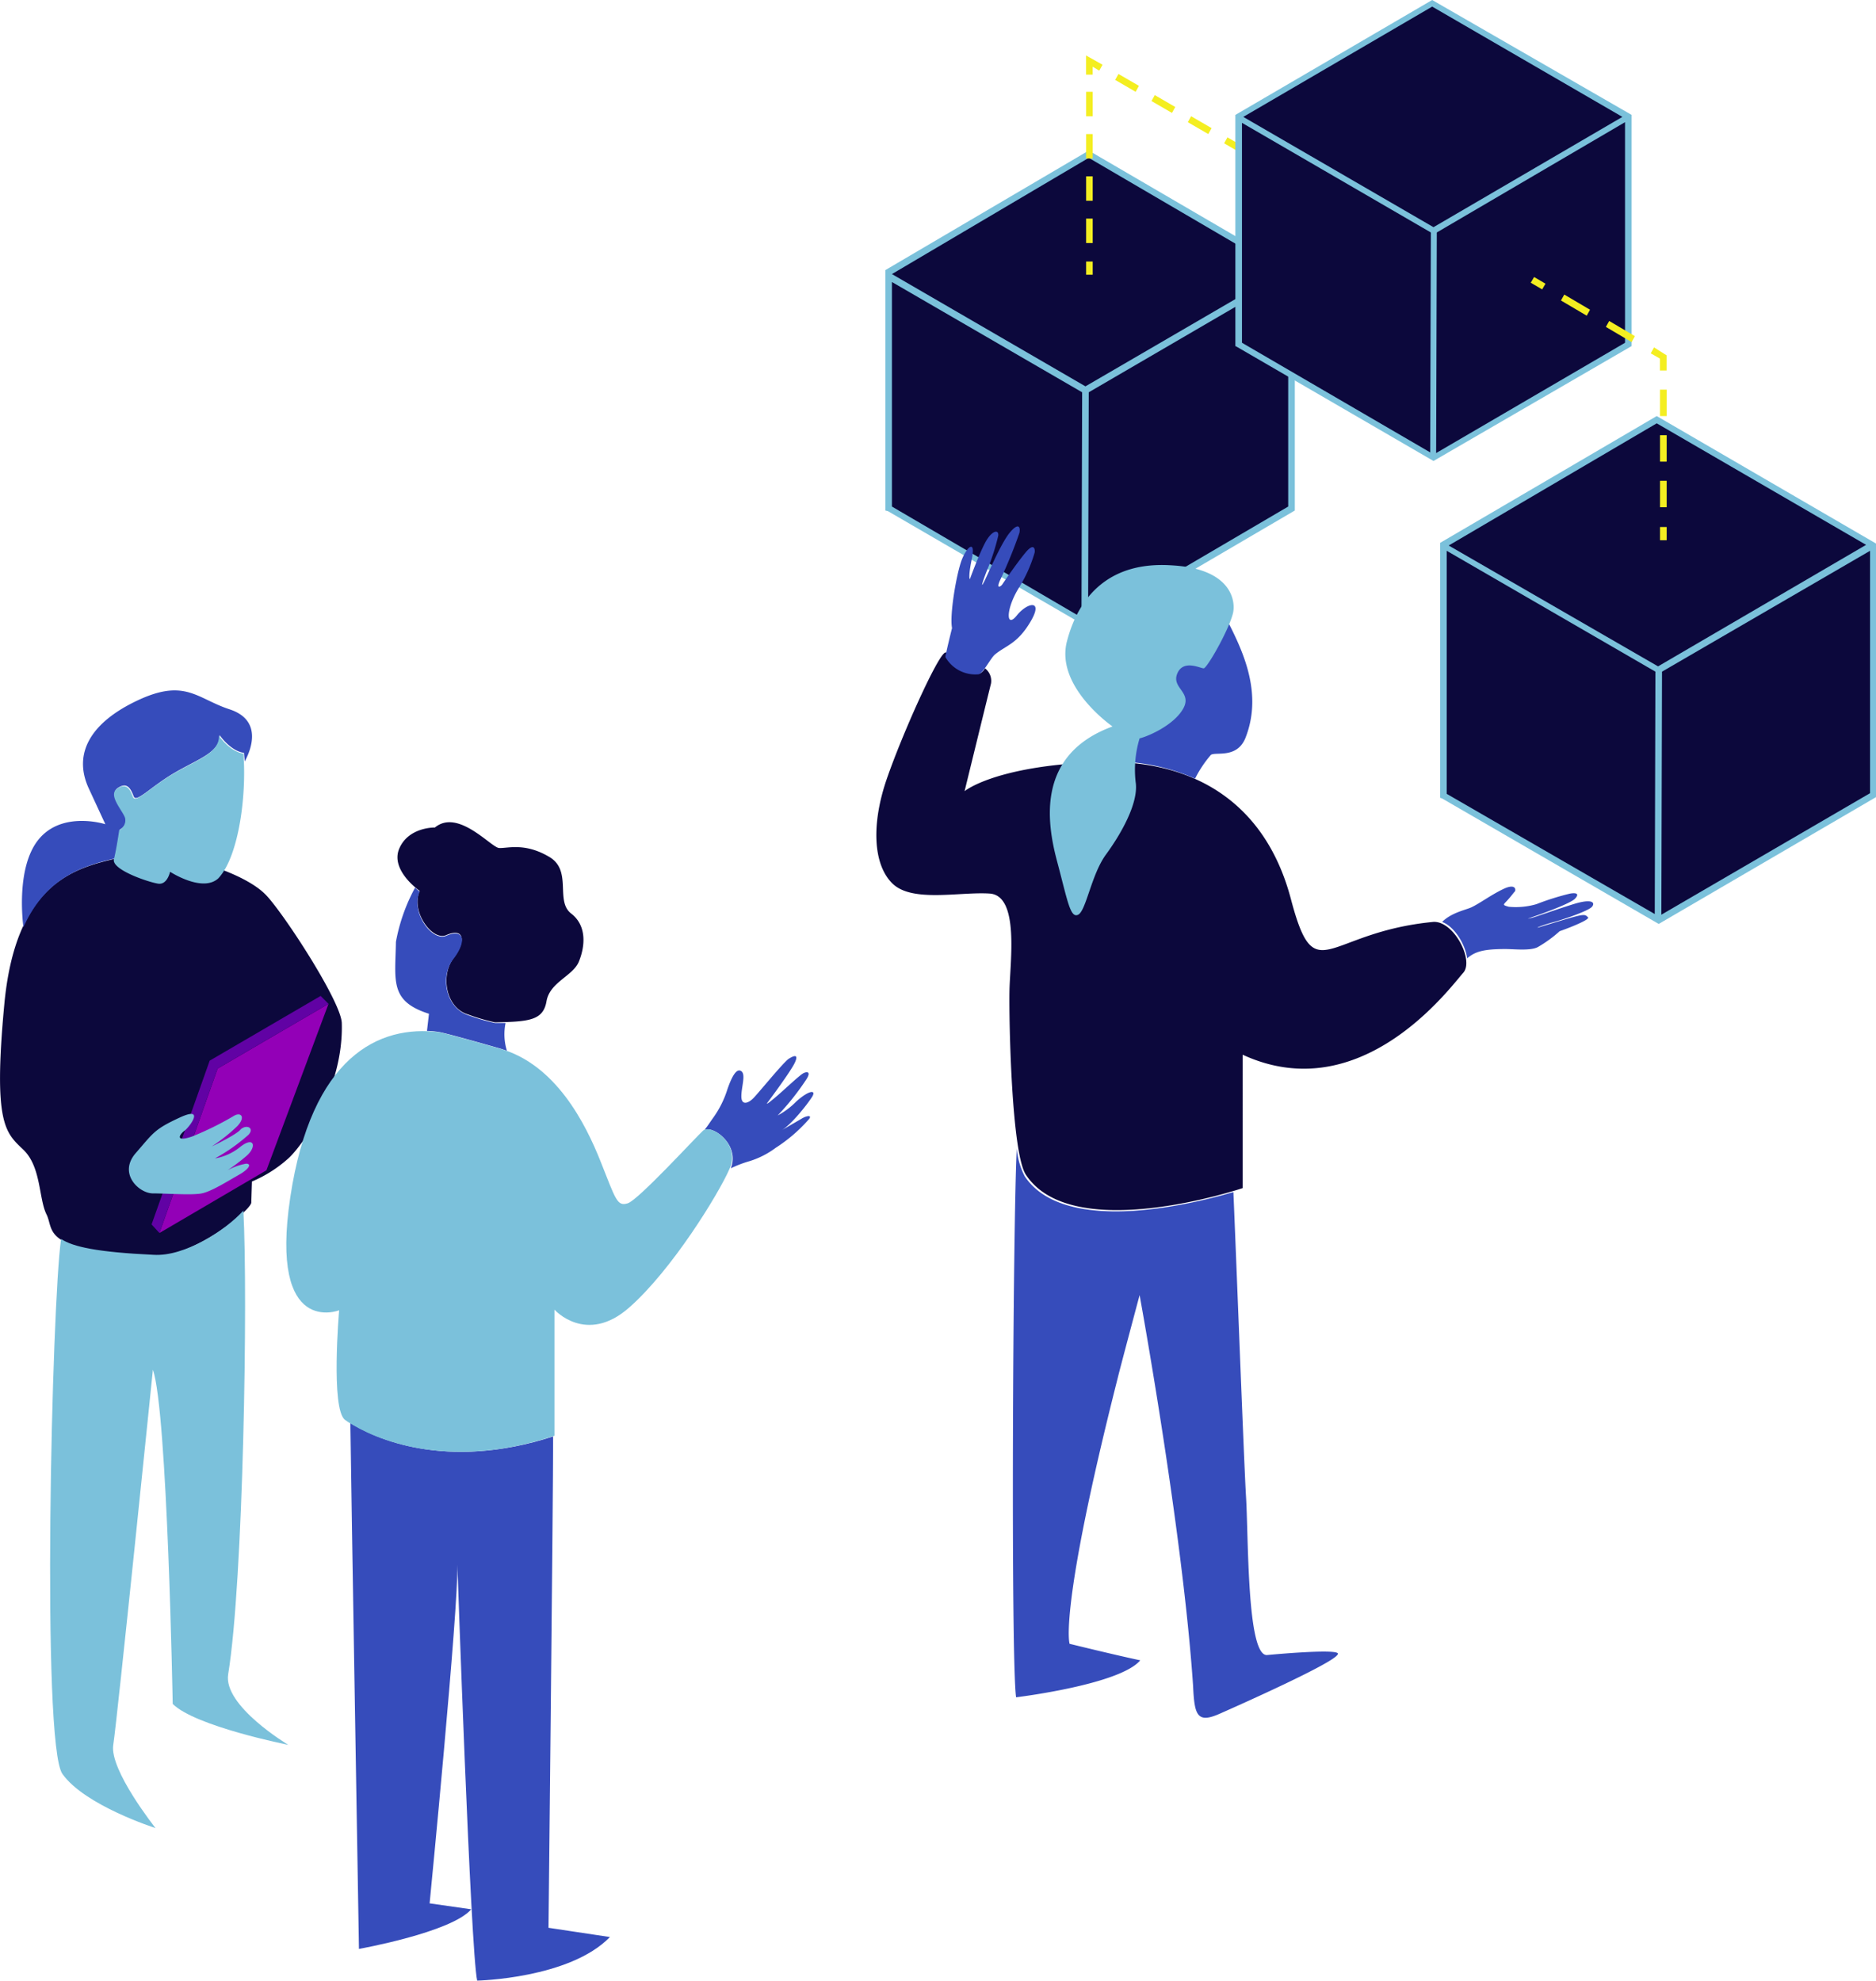
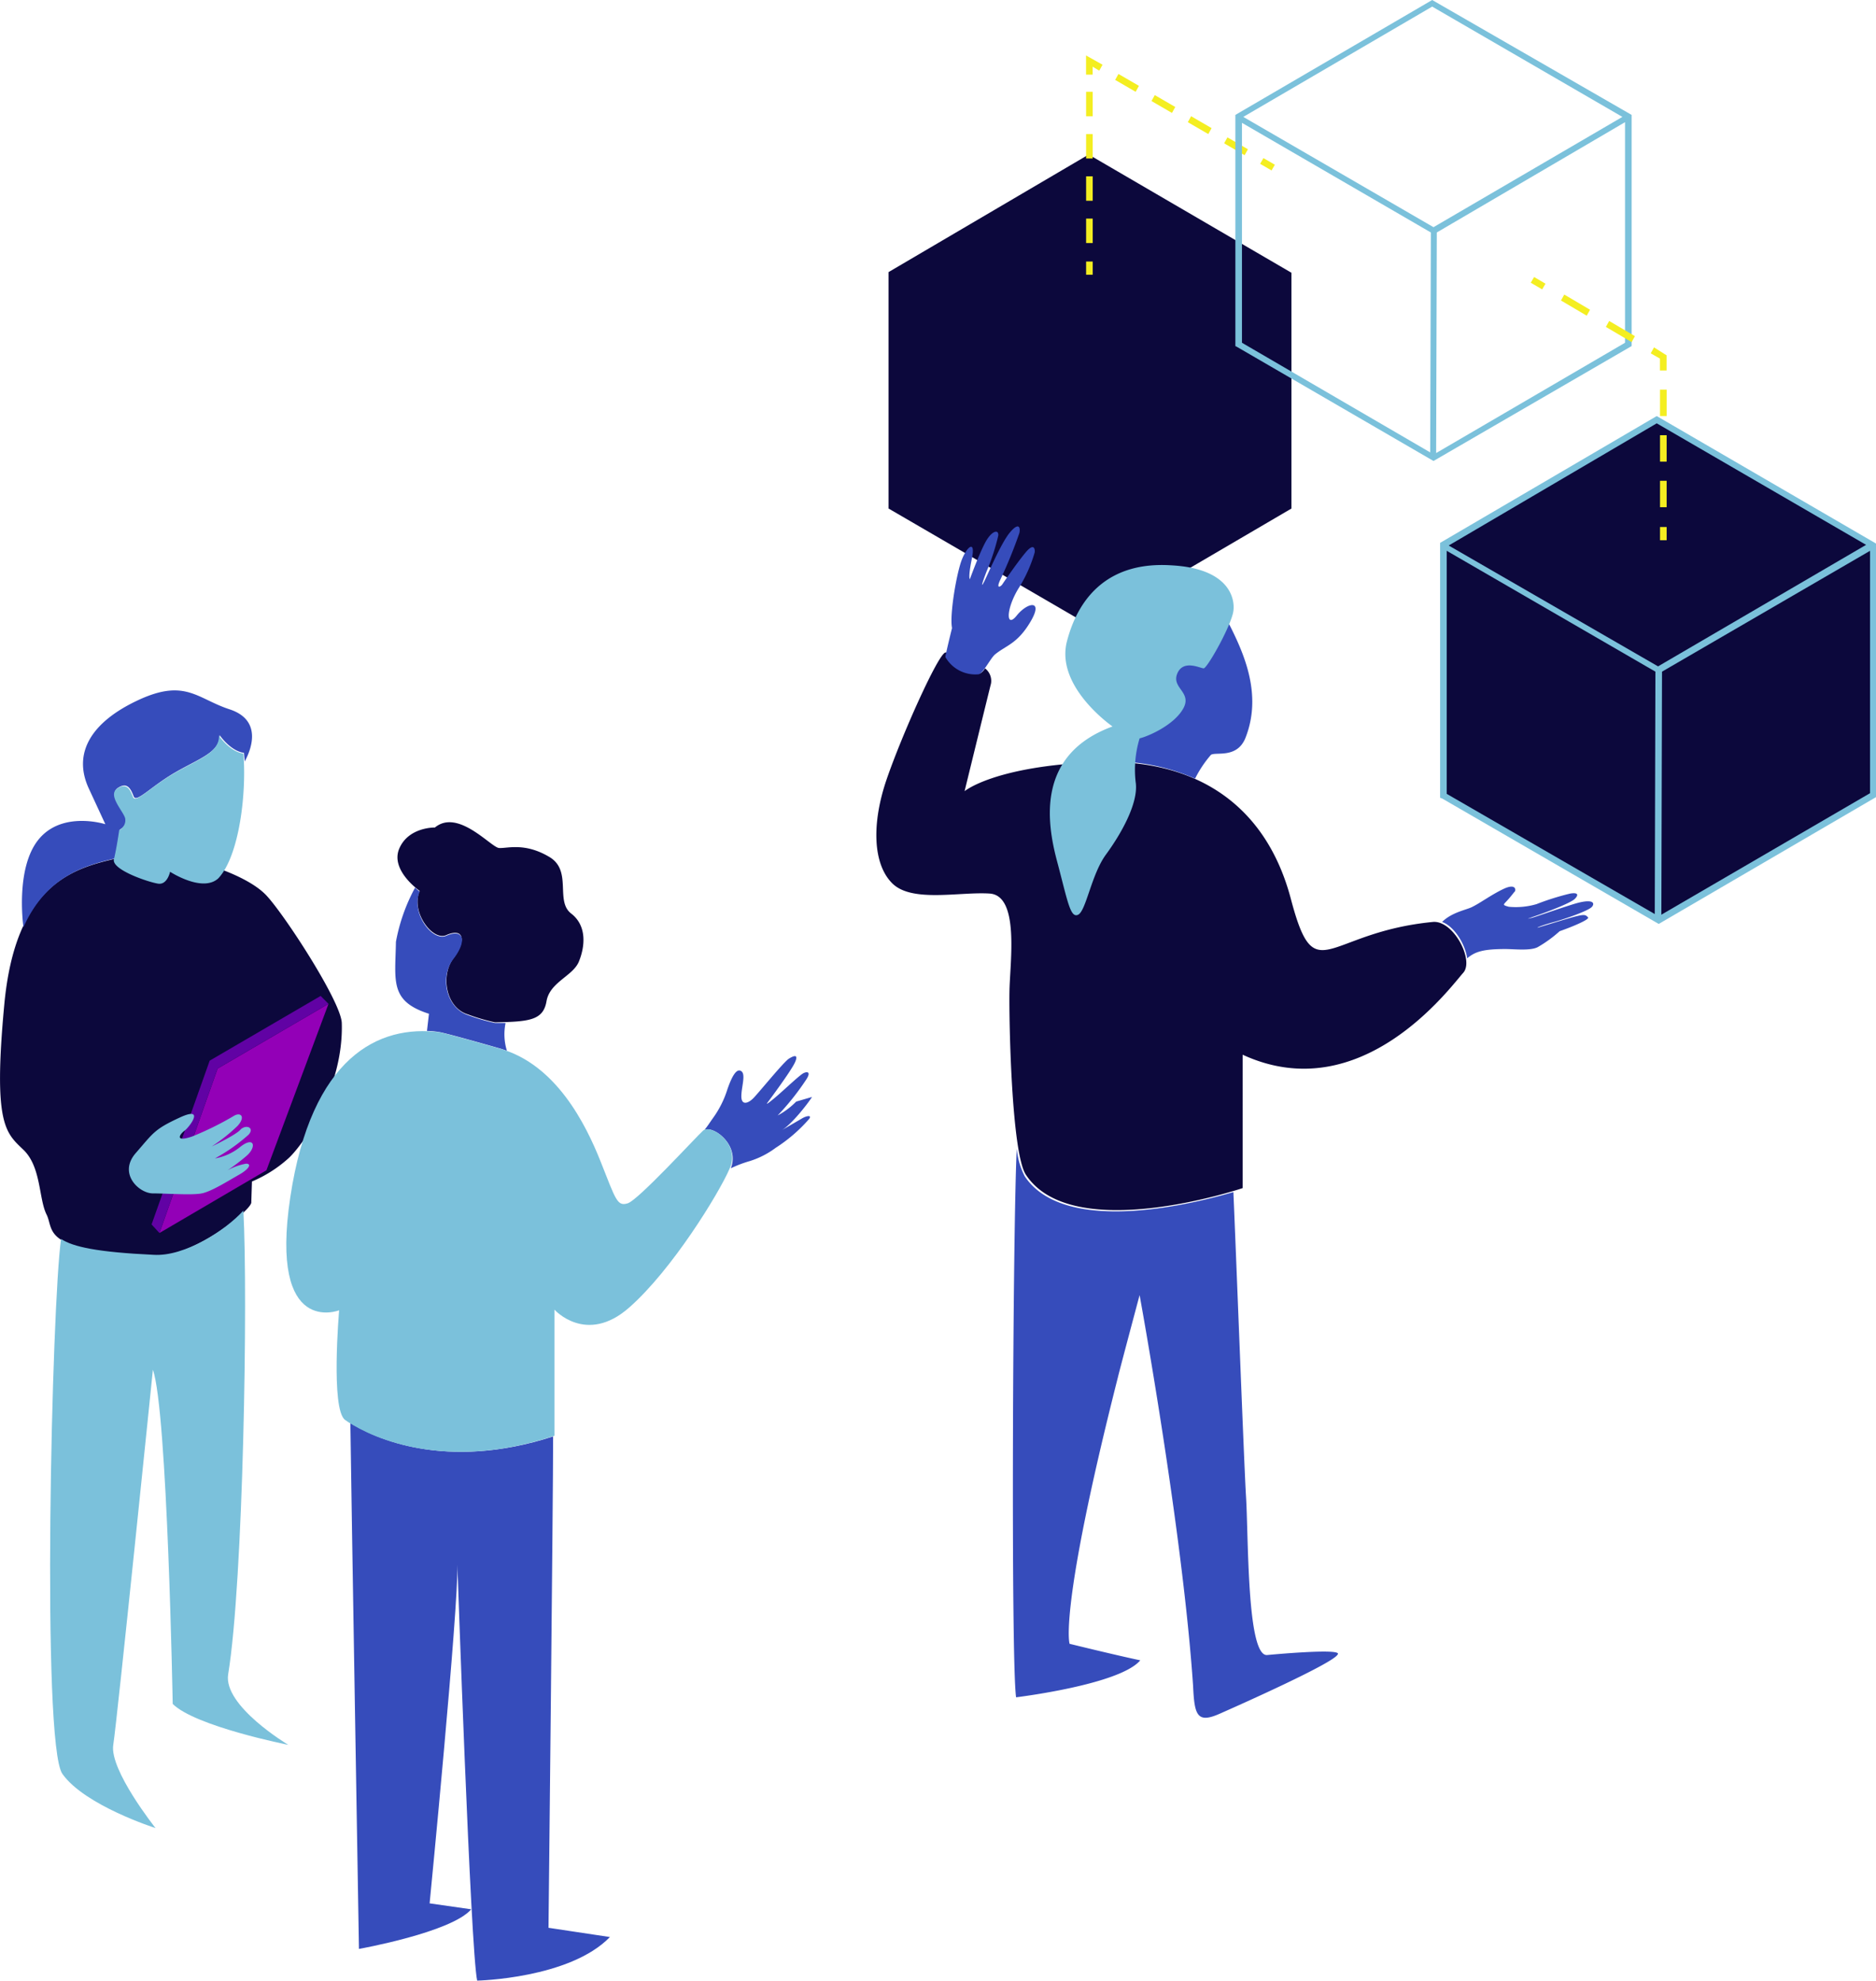
<svg xmlns="http://www.w3.org/2000/svg" id="Calque_1" data-name="Calque 1" viewBox="0 0 284.05 299.9">
  <defs>
    <style>.cls-1{fill:#0c083c;}.cls-2{fill:#7bc1db;}.cls-3{fill:#f4ee21;}.cls-4{fill:#9300b7;}.cls-5{fill:#6102a4;}.cls-6{fill:#364cbb;}</style>
  </defs>
  <title>06-agilite</title>
  <g id="cubes">
    <g id="cube_gauche">
      <polygon class="cls-1" points="134.54 77 134.54 41.2 164.84 23.4 195.54 41.3 195.54 77 165.15 94.8 134.54 77" />
-       <path class="cls-2" d="M222.8,71.5,192,89.6V126l.4.1L222,143.3v.2h.2l.9.6L254,126V89.7Zm-1.1,70.7L193,125.4v-34l28.8,16.7ZM193,90.2h0l29.8-17.6,29.4,17.2-29.9,17.4Zm60,35.2L223,143l-.3-.2.1-34.7L253,90.5Z" transform="translate(-57.95 -48.7)" />
    </g>
    <g id="cube_droit">
      <polygon class="cls-1" points="218.54 120.4 218.54 82.5 250.84 63.6 283.55 82.5 283.55 120.4 251.15 139.3 218.54 120.4" />
      <path class="cls-2" d="M308.8,111.7,276,130.9v38.6l.3.1,32.8,19L342,169.4V131Zm0,1.1,31.7,18.4L309,149.6l-31.7-18.3ZM277,132.1l31.6,18.3-.1,36.7L277,168.9Zm32.5,55.1.1-36.8,31.5-18.3v36.7Z" transform="translate(-57.95 -48.7)" />
    </g>
    <g id="pointilles_gauches">
      <rect class="cls-3" x="249.38" y="72.58" width="1" height="2" transform="translate(2.97 204.19) rotate(-59.91)" />
      <path class="cls-3" d="M246.4,72.2l-3.1-1.8.5-.9,3.1,1.8ZM240.9,69l-3.1-1.8.5-.9,3.1,1.8Zm-5.5-3.2L232.3,64l.5-.9,3.1,1.8Zm-5.5-3.2-3.1-1.8.5-.9,3.1,1.8Z" transform="translate(-57.95 -48.7)" />
      <polygon class="cls-3" points="165.44 11.3 164.44 11.3 164.44 8.4 166.94 9.8 166.44 10.7 165.44 10.1 165.44 11.3" />
      <path class="cls-3" d="M223.4,85.5h-1V81.8h1Zm0-6.4h-1V75.4h1Zm0-6.4h-1V69h1Zm0-6.4h-1V62.6h1Z" transform="translate(-57.95 -48.7)" />
      <rect class="cls-3" x="164.45" y="39.6" width="1" height="2" />
    </g>
    <g id="cube_haut">
-       <polygon class="cls-1" points="187.44 52.2 187.44 17.7 216.84 0.5 246.54 17.8 246.54 52.2 217.04 69.4 187.44 52.2" />
      <path class="cls-2" d="M274.8,48.7,245,66.1v35l.2.1L275,118.5l30-17.4v-35Zm0,1,28.8,16.7L275,83.1,246.2,66.4ZM246,67.3l28.6,16.6-.1,33.3L246,100.6Zm29.4,50,.1-33.4L304,67.2v33.4Z" transform="translate(-57.95 -48.7)" />
    </g>
    <g id="pointilles_droits">
      <rect class="cls-3" x="290.35" y="90.58" width="1" height="2" transform="translate(6.83 247.52) rotate(-59.63)" />
      <path class="cls-3" d="M305,100.5l-3.9-2.3.5-.9,3.9,2.3Zm-6.8-4-3.9-2.3.5-.9,3.9,2.3Z" transform="translate(-57.95 -48.7)" />
      <polygon class="cls-3" points="252.34 56.1 251.34 56.1 251.34 54.3 249.94 53.5 250.44 52.6 252.34 53.8 252.34 56.1" />
      <path class="cls-3" d="M310.3,125.5h-1v-4h1Zm0-6.9h-1v-4h1Zm0-6.9h-1v-4h1Z" transform="translate(-57.95 -48.7)" />
      <rect class="cls-3" x="251.35" y="79.8" width="1" height="2" />
    </g>
  </g>
  <g id="personnages">
    <path class="cls-1" d="M88.9,179.5l-13.4-.8c-6.5,1.5-15.2,3.9-16.9,22.1s.2,19.4,2.9,22,2.3,7.4,3.5,9.8-1,5.5,16.1,6.3c6,.3,14.8-6.9,14.9-8.1,0-.2.1-3.2.1-3.2a19.57,19.57,0,0,0,5.4-3.4c2-1.7,8.5-10.5,8.2-20.6-.1-3.2-8.6-16.3-11.4-19.3S88.9,179.5,88.9,179.5Z" transform="translate(-57.95 -48.7)" />
    <path class="cls-1" d="M144.4,187c-2.4-1.9.2-6.4-3.2-8.5-3.8-2.3-6.5-1.3-7.7-1.4s-6.2-6-9.7-3.1c0,0-4-.1-5.4,3.2s3.1,6.4,3.1,6.4c-1.4,3.1,1.9,7.6,4,6.7,2.7-1.2,3.1.8,1.1,3.5s-1.1,7.5,2.2,8.5a29.7,29.7,0,0,0,4.1,1.2c5.2-.1,7.3-.3,7.8-3.2s4-3.8,4.9-6S146.9,188.9,144.4,187Z" transform="translate(-57.95 -48.7)" />
    <path class="cls-1" d="M274.9,188.3c-16.4,1.6-17.8,10.5-21.5-3.5s-14.1-21.3-29.5-20.7-19.9,4.4-19.9,4.4,3.3-13.5,4-16.3a2.4,2.4,0,0,0-.9-2.3c-.3.5-.7.8-.9.8a5.05,5.05,0,0,1-5-2.6,1.76,1.76,0,0,1,.1-.6h-.2c-1.1.2-6.6,12.5-8.9,19.2s-2.1,12.9.9,15.8,10.2,1.2,14.7,1.5,3.1,10.2,3,14.6.3,24.8,2.5,28c7.1,10.7,32.8,2,32.8,2V208.4c18,8.3,31.5-10.3,33.4-12.4C281.2,194.1,278,188,274.9,188.3Z" transform="translate(-57.95 -48.7)" />
    <polygon class="cls-4" points="49.74 152 32.95 161.8 24.14 186.7 40.34 177.2 49.74 152" />
    <polygon class="cls-5" points="49.74 152 48.55 150.8 31.75 160.6 22.95 185.4 24.14 186.7 32.95 161.8 49.74 152" />
    <path class="cls-6" d="M92.7,156.1c-4.9-1.6-6.7-4.7-13.8-1.4s-10,8-7.5,13.4l2.5,5.4s-6.5-2.1-10.1,2.3-2.3,13.3-2.3,13.3h0c3.4-7.6,9.1-9.3,13.8-10.4.4-1.6.8-4.4.8-4.4a1.66,1.66,0,0,0,.9-1.8c-.3-1.1-2.7-3.5-1.2-4.5s2,.3,2.4,1.3,2.6-1.5,6.2-3.6,6.9-3.1,6.8-5.7c0,0,1.6,2.4,3.7,2.7,0,.4.1.9.1,1.4V164C96.1,162,97.6,157.7,92.7,156.1Z" transform="translate(-57.95 -48.7)" />
    <path class="cls-6" d="M122.9,202.2l-.3,2.6a12.31,12.31,0,0,1,2,.2s.8.1,9.2,2.5l.9.3a8.46,8.46,0,0,1-.2-4.2h-1.6a29.71,29.71,0,0,1-4.1-1.2c-3.3-1.1-4.3-5.8-2.2-8.5s1.6-4.7-1.1-3.5c-2.1.9-5.4-3.5-4-6.7a5.17,5.17,0,0,1-.7-.6,27.55,27.55,0,0,0-2.9,8.2C117.8,197.2,116.9,200.3,122.9,202.2Z" transform="translate(-57.95 -48.7)" />
    <path class="cls-6" d="M141.7,266.2c-16.3,5.3-27.2.2-30.6-2H111c.1,8.3,1.3,79.6,1.3,79.6s14-2.5,17-6l-6.3-.9s4.4-44.9,4.2-51.3c0,0,2,58.4,3,63,0,0,14-.3,20.1-6.6l-9.3-1.4C141,340.7,141.7,275.9,141.7,266.2Z" transform="translate(-57.95 -48.7)" />
-     <path class="cls-6" d="M178.5,215.5a11.49,11.49,0,0,1-2.8,2.1,39.22,39.22,0,0,0,4.3-5.4c.8-1.2.2-1.3-.4-1s-3.1,2.7-4.3,3.7-1.4,1.1-1.1.7,3.5-4.7,4.1-6-.1-1.1-.9-.6-4.6,5.2-5.4,6-1.8,1.1-1.8-.3.7-3.3,0-3.8-1.4.7-2.1,2.7a15.08,15.08,0,0,1-2.2,4.4c-.5.7-.8,1.2-1.3,1.8,1.4-.7,5.4,2.3,4,5.8a18.29,18.29,0,0,1,2.9-1.1,13.08,13.08,0,0,0,3.9-2,23.65,23.65,0,0,0,5-4.3c.6-.7-.3-.6-1.1-.1l-3.1,1.8c1.5-.8,4-4,4.7-5.1S180.5,213.7,178.5,215.5Z" transform="translate(-57.95 -48.7)" />
+     <path class="cls-6" d="M178.5,215.5a11.49,11.49,0,0,1-2.8,2.1,39.22,39.22,0,0,0,4.3-5.4c.8-1.2.2-1.3-.4-1s-3.1,2.7-4.3,3.7-1.4,1.1-1.1.7,3.5-4.7,4.1-6-.1-1.1-.9-.6-4.6,5.2-5.4,6-1.8,1.1-1.8-.3.7-3.3,0-3.8-1.4.7-2.1,2.7a15.08,15.08,0,0,1-2.2,4.4c-.5.7-.8,1.2-1.3,1.8,1.4-.7,5.4,2.3,4,5.8a18.29,18.29,0,0,1,2.9-1.1,13.08,13.08,0,0,0,3.9-2,23.65,23.65,0,0,0,5-4.3c.6-.7-.3-.6-1.1-.1l-3.1,1.8c1.5-.8,4-4,4.7-5.1Z" transform="translate(-57.95 -48.7)" />
    <path class="cls-6" d="M214,142.8c2-3.4-.5-2.9-2.1-.9s-1.7-.8.2-4a21.24,21.24,0,0,0,2.5-5.5c.1-.4,0-1.7-1.4,0s-3.3,4.5-3.5,4.8-1,.8-.3-.7a71.37,71.37,0,0,0,2.9-7.1c.2-1-.2-1.6-1.5,0s-3.3,6.3-3.8,7.3-.5.7.3-1.4a33.69,33.69,0,0,0,1.8-5.5c.1-1-1-.8-2,1.1s-2.3,5.5-2.3,5.5-.3-.2.3-3.1-.7-1.9-1.5.1-1.9,8.4-1.5,10.4c0,0-1,4-1,4.4a5.22,5.22,0,0,0,5,2.6c.7-.1,1.8-2.4,2.5-3C210.3,146.4,212,146.2,214,142.8Z" transform="translate(-57.95 -48.7)" />
    <path class="cls-6" d="M249.8,299.3c-3.1.2-2.8-18.2-3.2-24.2-.3-5.1-1.5-36.8-1.9-45.9-5.1,1.5-25.4,6.9-31.6-2.4a11.2,11.2,0,0,1-1.2-4.2c-.6,12-.9,77.7-.1,83.1,0,0,15.7-1.9,18.8-5.6-3.8-.8-10.7-2.5-10.7-2.5s-1.7-4.8,7.3-40.3c.2-.9,3.3-12.5,3.3-12.5s6.5,35.5,8.1,59.2c.2,4.4.6,5.7,4,4.2s17.3-7.7,17.9-9C261.3,298.2,249.8,299.3,249.8,299.3Z" transform="translate(-57.95 -48.7)" />
    <path class="cls-6" d="M299,186c.5-.6.1-1.3-2.8-.4s-5.9,2-6.4,2.1-1.1.3.9-.4,5.1-1.9,5.7-2.5.5-1-.7-.8a38.75,38.75,0,0,0-5.1,1.6,11.13,11.13,0,0,1-4.2.4c-1.1-.3-.8-.3-.1-1.1s.8-1,1-1.2.2-1.3-1.7-.4-3.6,2.2-4.9,2.8c-.9.4-3,.8-4.4,2.2,1.9.7,3.5,3.4,3.8,5.5,1.2-1,2.4-1.4,5.8-1.4,1.3,0,3.8.3,4.9-.3a19.13,19.13,0,0,0,3.3-2.4h0c2-.7,4.6-1.8,4.3-2.1-.6-.6-.5-.6-7.4,1.5-.6.2-.2-.1,1.9-.7C294.8,187.9,298.5,186.6,299,186Z" transform="translate(-57.95 -48.7)" />
    <path class="cls-6" d="M241.3,163c.7-.5,3.9.6,5.2-2.5,2.6-6.5-.1-12.7-2.5-17.4l-6.1-4.7-6.5,15.9L226,164a30.61,30.61,0,0,1,12.9,2.6A17.11,17.11,0,0,1,241.3,163Z" transform="translate(-57.95 -48.7)" />
    <path class="cls-2" d="M92.5,302.2c2.3-14,3-57.2,2.3-70.2h0c-2.7,3-8.9,7-13.6,6.7-8.5-.4-12.2-1.2-14-2.4-1.4,9.5-3,76.5.2,81,3.4,4.8,14.1,8.2,14.1,8.2s-7-8.8-6.4-12.6,6-56.8,6-56.8c2.2,6.2,3,50.6,3,50.6,3.4,3.4,17.5,6.2,17.5,6.2S91.7,307,92.5,302.2Z" transform="translate(-57.95 -48.7)" />
    <path class="cls-2" d="M76,174.4s-.4,2.8-.8,4.4,5.3,3.5,6.7,3.7,1.8-1.8,1.8-1.8,4.9,3.2,7.3,1c3.2-3.4,4.3-13,3.8-18.9-2.1-.3-3.7-2.7-3.7-2.7.1,2.6-3.2,3.6-6.8,5.7s-5.8,4.6-6.2,3.6-.9-2.3-2.4-1.3.9,3.4,1.2,4.5A1.66,1.66,0,0,1,76,174.4Z" transform="translate(-57.95 -48.7)" />
    <path class="cls-2" d="M90,222.3a26.56,26.56,0,0,0,3.9-3.1c1.3-1.4.5-2.2-.6-1.5a46.31,46.31,0,0,1-6.3,3.1c-2.7.9-1.8-.4-1.1-.9s3.2-3.8-.7-2-4,2.3-6.7,5.4.5,6.1,2.6,6.1,5.9.3,7.4,0,4-1.9,5.6-2.8,2-1.7,1.1-1.7a9.35,9.35,0,0,0-2.8,1,28.54,28.54,0,0,0,2.9-2.2c1.5-1.3,1.2-3-.9-1.4a8.29,8.29,0,0,1-3.9,1.8,26.93,26.93,0,0,0,5.1-3.6c.9-1-.3-1.6-1.2-.8C93.8,220.5,90,222.3,90,222.3Z" transform="translate(-57.95 -48.7)" />
    <path class="cls-2" d="M164.4,219.9c-1.2,1.1-9.8,10.5-11.4,11s-1.8-.5-4.1-6.3-6.8-14.7-15.2-17.1-9.2-2.5-9.2-2.5c-9.2-1.2-19.4,3.7-22.6,25s7.4,17.1,7.4,17.1-1.3,15,.9,16.6,13.7,8.4,31.7,2.4V247s4.8,5.4,11.3-.3,13.6-17.3,15.2-21C170.2,222,165.6,218.8,164.4,219.9Z" transform="translate(-57.95 -48.7)" />
    <path class="cls-2" d="M235.3,134.3c-9.3-.6-14,4.6-15.8,11.5s6.9,12.9,6.9,12.9c-11.5,4.2-10,14.4-8.4,20.4s2,8.7,3.2,8.1,2-6.1,4.2-9.1,5-7.8,4.5-11a16.43,16.43,0,0,1,.6-6.6c1.3-.3,5.2-2,6.6-4.5s-1.8-3.1-.9-5.3,3.5-.8,4-.8,3.7-5.6,4.4-8.2C245.1,140,244.7,134.8,235.3,134.3Z" transform="translate(-57.95 -48.7)" />
  </g>
</svg>